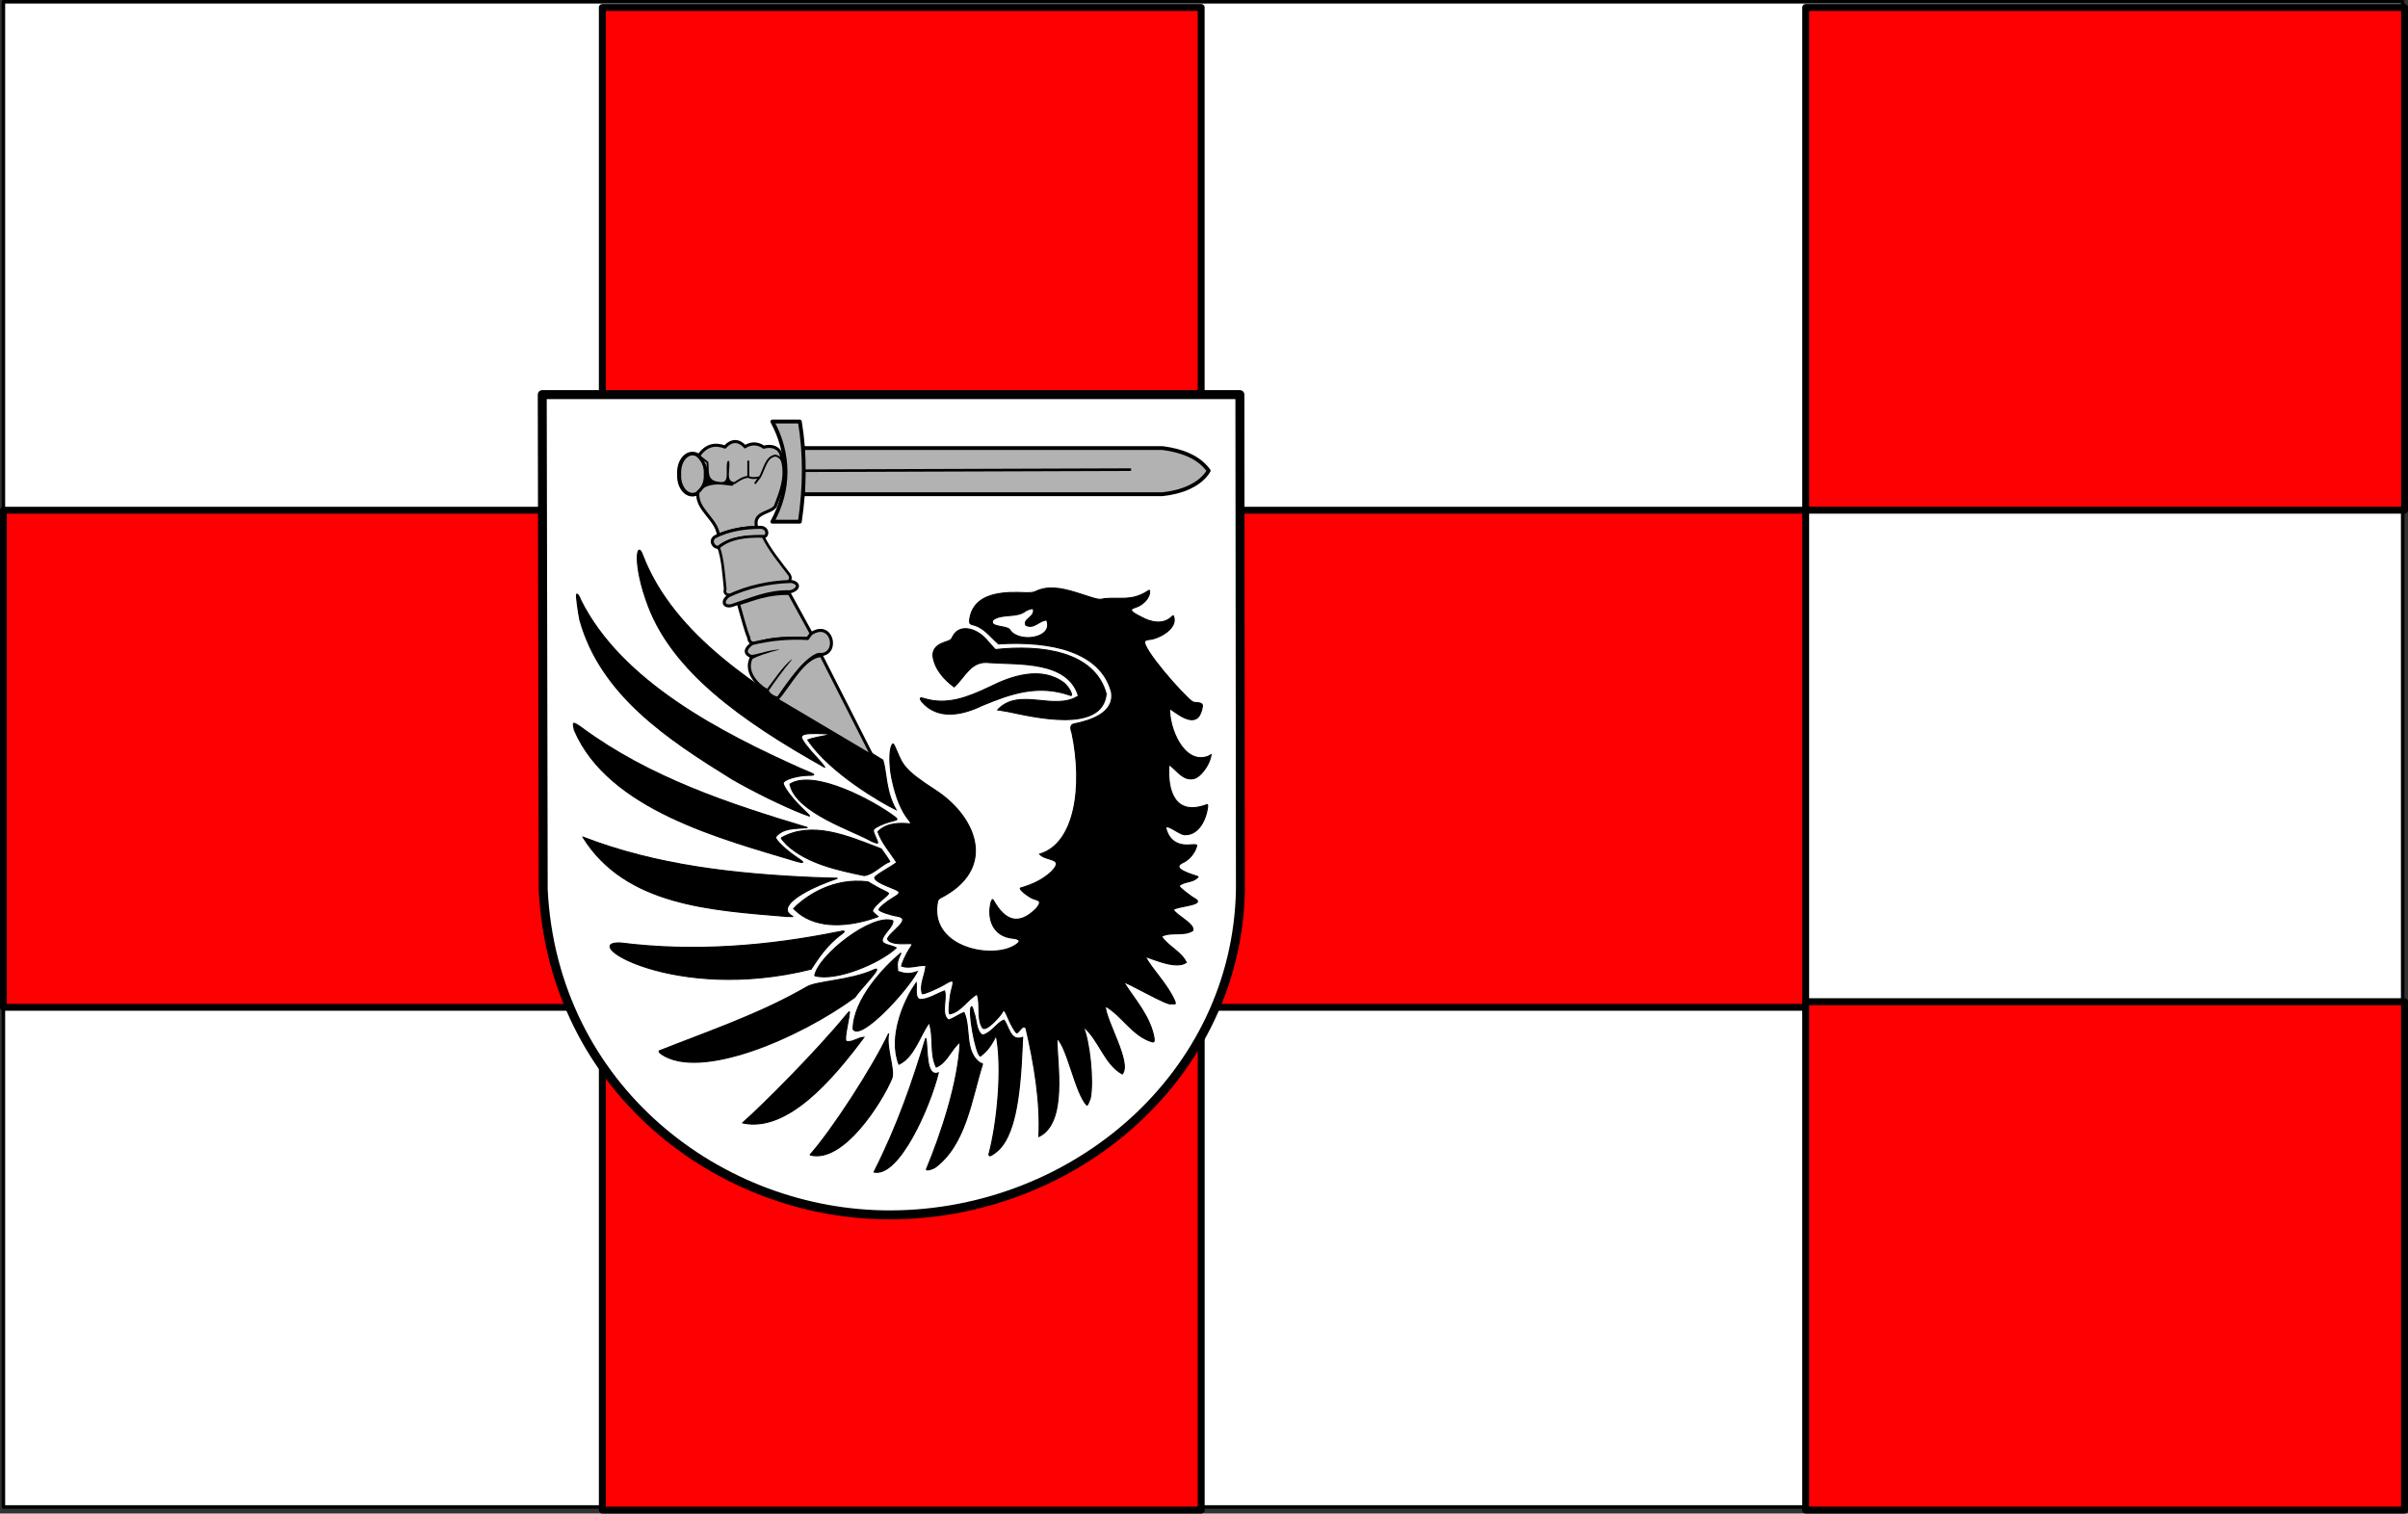
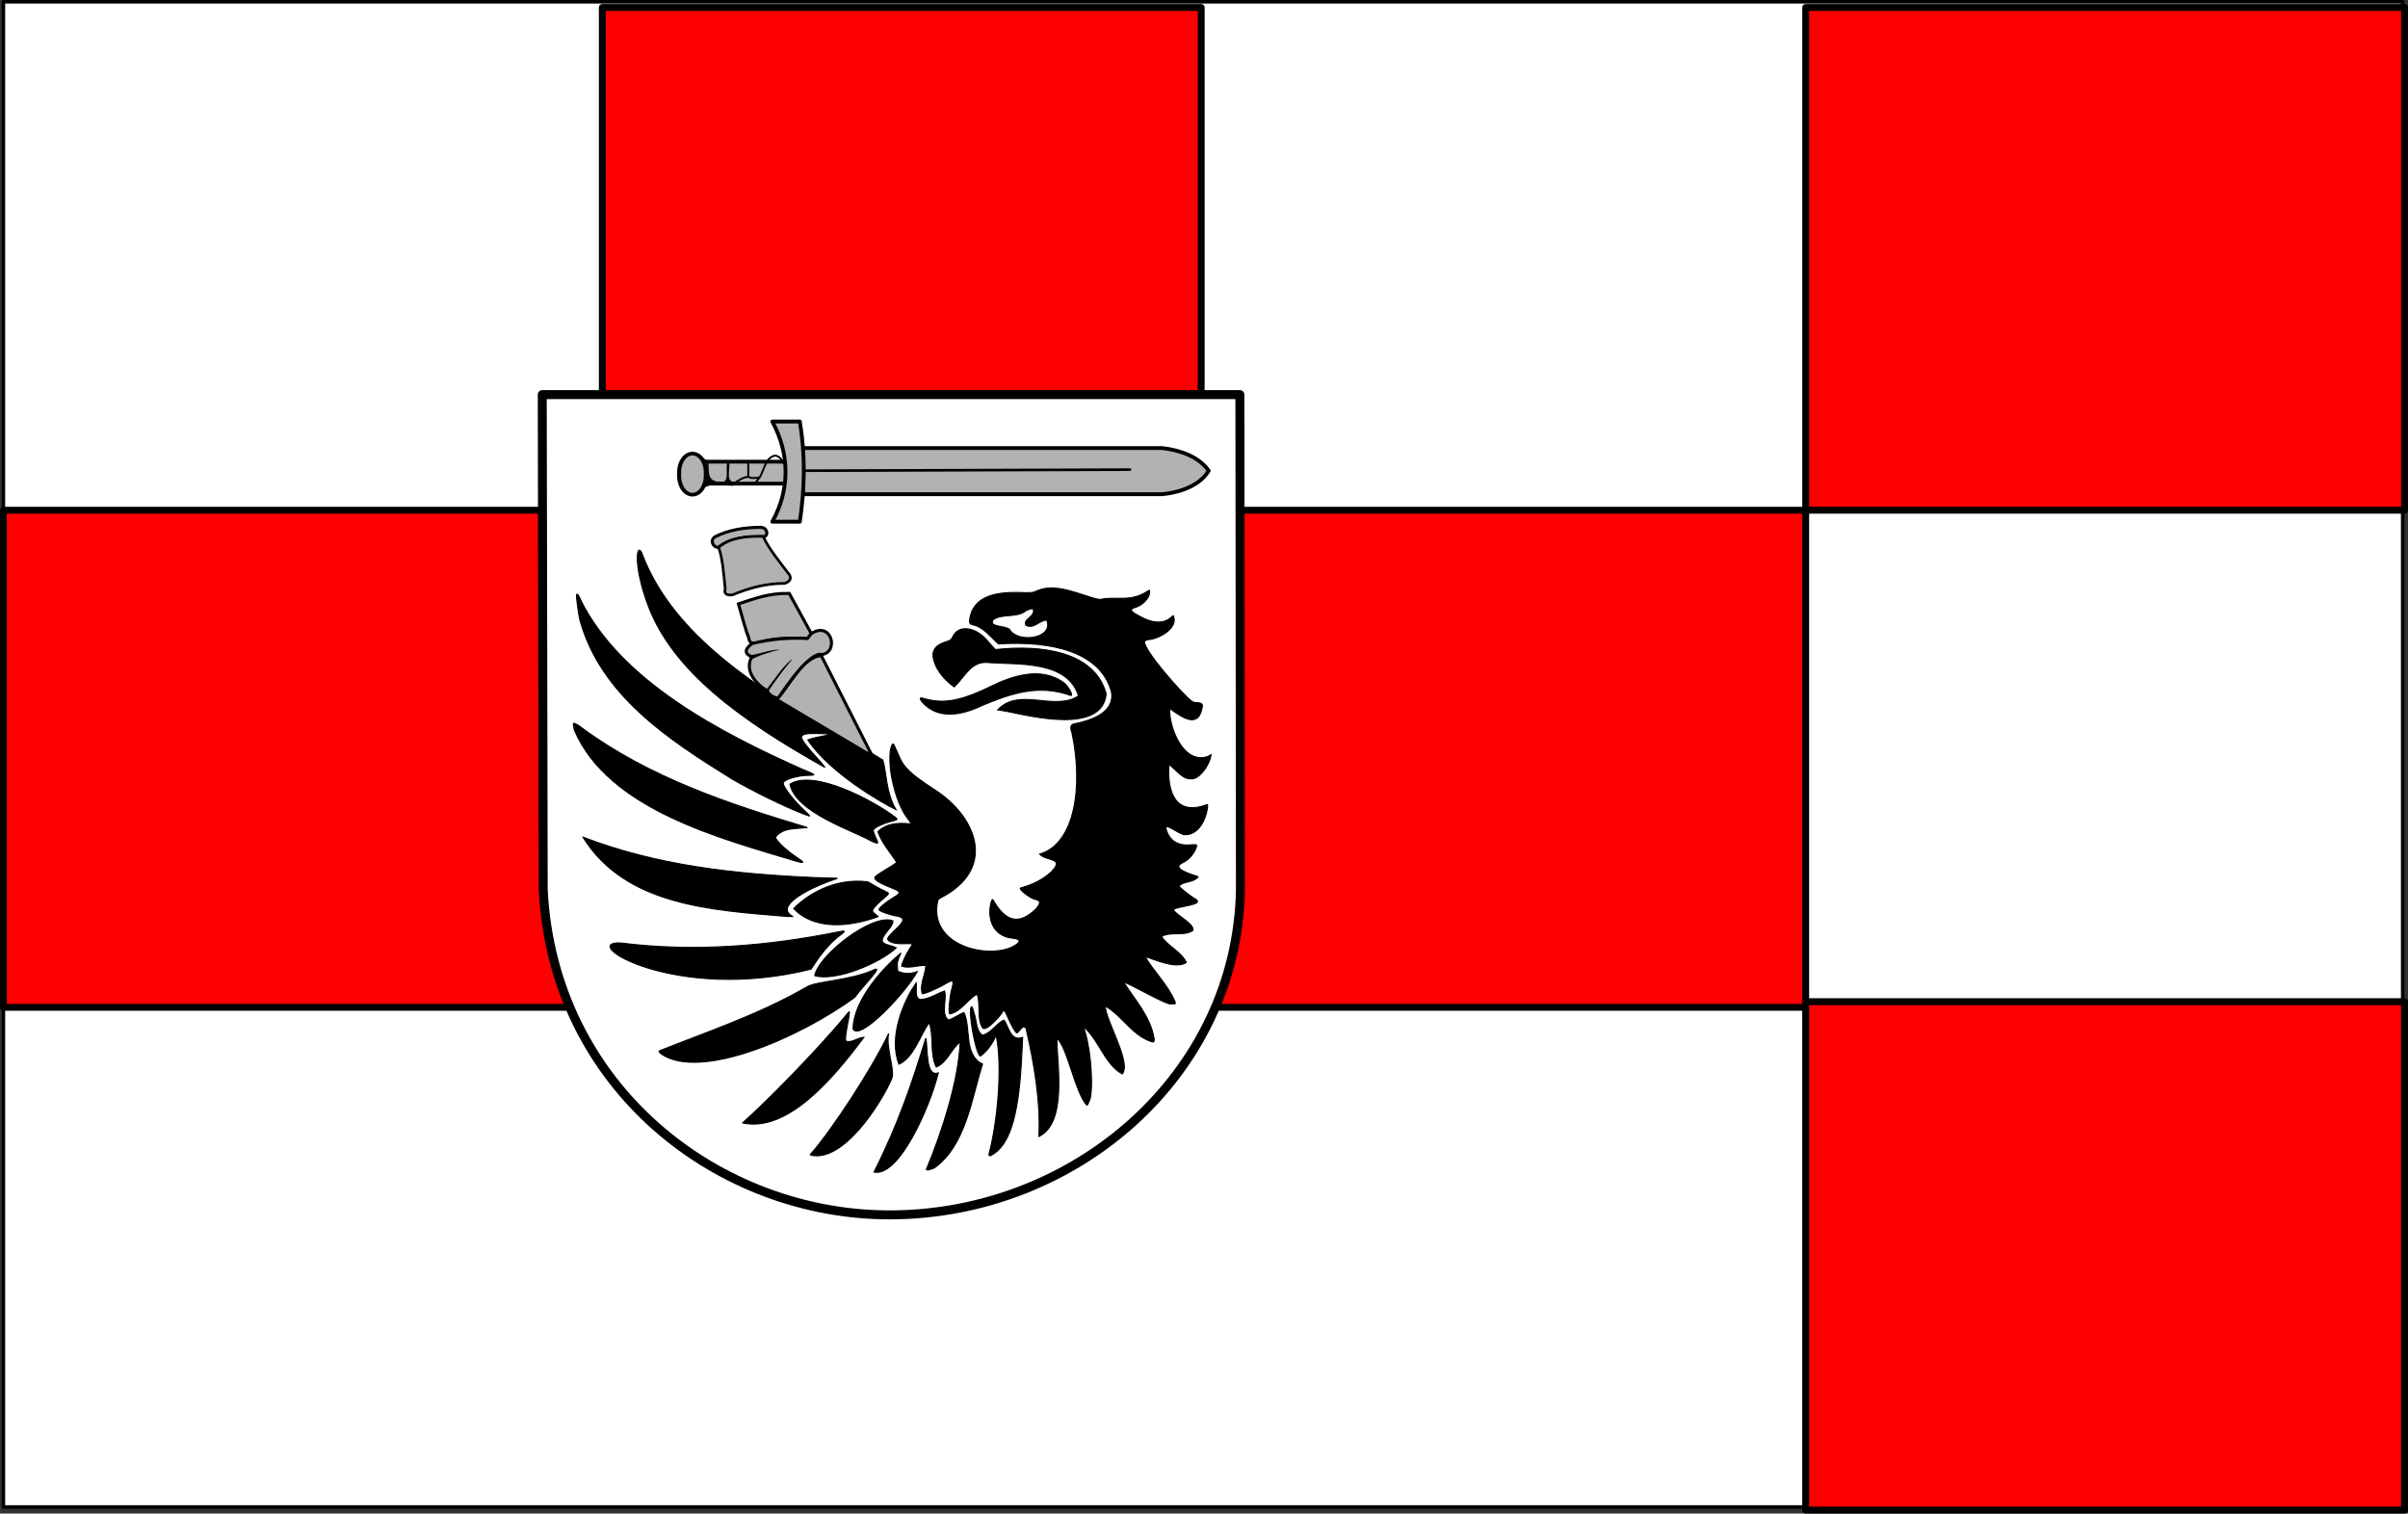
<svg xmlns="http://www.w3.org/2000/svg" height="612.063" width="973.683">
  <rect width="100%" height="100%" fill="#333333" stroke="none" />
  <g fill-rule="evenodd" stroke="#000" stroke-linecap="round" stroke-linejoin="round">
    <path d="m1.378.709h970.152v608.698h-970.152z" fill="#fff" stroke-width="1.417" />
    <path d="m1.385 206.321h242.157v201.036h-242.157z" fill="#fe0002" stroke-width="2.771" />
    <path d="m487.984 206.321h242.157v201.036h-242.157z" fill="#fe0002" stroke-width="2.771" />
    <path d="m243.55 3.009h242.152v203.305h-242.152z" fill="#fe0002" stroke-width="2.786" />
    <path d="m730.138 3.009h242.152v203.305h-242.152z" fill="#fe0002" stroke-width="2.786" />
-     <path d="m243.558 405.088h242.147v205.574h-242.147z" fill="#fe0002" stroke-width="2.802" />
    <path d="m730.135 405.088h242.147v205.574h-242.147z" fill="#fe0002" stroke-width="2.802" />
  </g>
  <g transform="matrix(.436 0 0 .436 218.476 159.227)">
    <g stroke="#000">
      <path d="m1.8.8.9 459.4c9.3 183.7 163.4 302.1 322.6 301.4 170.6-.7 320.7-129.5 324-301.4l-.5-459.4z" fill="#fff" fill-rule="evenodd" stroke-linecap="round" stroke-linejoin="round" stroke-width="8.312" />
      <path d="m357.5 597.7c2.1 8.3-.6 36.6 11.6 32.2-7.5 31-36.3 96.9-59.6 92 22.8-45.3 35.5-83.5 48-124.2z" />
      <path d="m358.1 719.3c13.9-33.5 29.6-80.7 31.3-118.1-8.3 6.3-12 19.1-22.2 23.3-6.2-12.6-1.9-28.3-6.6-41.3-9 13.1-14.1 32.1-28 38.7-10.1-26 5.4-58.1 11.5-68.5l4.5-7c.7 4.3-1.7 14.5 3.7 15.5 8.3-.3 15.1-5.3 22.6-8 2.4 7.6-3.8 21.8 3.7 27 5-1.6 9.3-5 14.3-7 6.6 14.2-.1 36.4 15.2 47 1.1 0 2 .4 2 .9-10.2 32.1-15.3 74.9-44.4 96.1-4.1 2-7.6 2.6-7.6 1.4z" />
      <path d="m250.1 706c20.4-22.9 57.9-80.6 73-112.6-2.9 12.6 6.1 34 2.8 41.8-8.7 20.9-44.8 79.2-75.8 70.8z" />
      <path d="m416.1 705.3c7.9-29.7 12.7-81.2 6.7-110.3-3.8 8.1-8.1 14.6-14.8 19.4-4.5-2.8-11.7-43.6-8.1-45.9.5-.3 1.4 2.1 2.1 5.2 2.6 6 2 18 8.2 21.2 8.1-1.9 12.5-10.7 19.7-14 4.6 5.4 5.7 20.3 17.4 16.1l-.7 14.7c-2.4 53.6-9.9 81.5-24.9 92.4-4.5 3.2-5.6 3.5-5.6 1.2z" />
      <path d="m450.5 588.7c-2.6-4.6-5.9 2.7-8.5 4.2-1.1 0-5.7-7.8-8.5-14.8-2.6-6.3-4-7.4-5.3-4-1.9 3.2-15.3 18.5-18.2 13.8-5.5-9.3-1.3-21.4-4.9-31-8.9 4.6-15.1 16.5-25.4 18.3-1.4-.8-.1-15.9 1.9-23.1 2.4-8.5 1.4-9.2-6.1-4.7-7.2 4.3-20.4 9.9-21.3 9-2.6-8.9 3-17.5 3.4-26.2-7.5-.3-15.4 3.2-22.5.7 0-2 4.3-11.5 7.2-15.8 4.3-6.3 3.5-5-6.9-5-10 0-13.3-2.8-13.3-4.7 2.8-6.9 23-18.1 9.4-20.8-7.2-1.1-17.4-4.7-17.4-6.1 0-1.6 6.9-7.4 13.6-11.3 6.8-4 6.7-5.5-.3-8.2-2.8-1.4-19.8-7.1-16.9-11 6.3-5.1 13.7-8.5 20.1-13.2-5.9-9.4-13.8-17.9-17.5-28.6 8.6-8.6 21-8.2 30.4-7.2.6.1-.5-2.2-1.8-3.7-6.9-8.4-12-20.9-15.7-38.8-2.4-11.8-2.4-26.1 0-30.4 1.2-2.3 1.4-2.1 4.5 5.1 5.6 13 6.9 17.8 35.4 36.2 37.3 23.9 57.4 70.3 9.3 98-4 2.3-5.6 2.4-6.7 5.1-8.8 42.3 48.4 54.5 70.8 41.7 7.1-4 6.1-6.6-1.7-7.3-17.7-1.9-23.5-17.9-19.5-33.5 1.1-2.8 1.3-2.8 2.3-1.1 10.3 18 22.8 24 39.6 7.2 4.4-5.5 4.1-7.3-1.5-8.7-4.5-1.1-14.6-9-13.3-10.3 10.9-3.1 20.5-7.4 28.9-15.2 12.7-13.3-4.8-9.5-11-16.3 32.8-9.6 40.5-62.6 30-112.4-1.9-5-1.3-7.6 1.7-8.3 15.1-3.1 38.1-10 34.9-29.7-10.2-37.9-56.7-47.6-104.7-44.6-7-5.9-12.8-14.3-21.9-17.2-4.7-1.2-5-1.4-5-4.4 2.5-23.5 25.8-26.4 45-26.1 12.5.5 13.8.4 18-1.7 12.9-5.4 27.6-.8 40.2 3.2 16.5 5.4 16.8 5.5 22.1 4.2 14.8-1.2 24.9 2.3 38.9-6.3 2.8-1.9 2.8-1.9 2.8.2 0 5.4-6.2 12.1-13.1 14.2-6.3 1.9-5.1 3.8 5.5 9.1 8.7 4.8 20 7.4 28.1-.3.3-.5 1-1 1.5-1 4.8 11.4-12.9 21-22 22-1.4 0-3.5.6-4.5 1.4-3.3 6.2 35.6 50.4 44.1 56.3 3 1.8 9.1-.3 9.4 3.9-3.2 22.3-19.2 10.4-30.4 2.4-.8 17.3 12.6 52.4 35.4 44.5l3-1.6-.6 2.8c-2 8-9.5 17.7-15 19.2-10.6 2.6-15.9-7.8-23.5-12.9-1.8 25 5.8 47.8 34.4 37.5 1.7-.7 1.8-.4 1.2 3.6-2.5 14.4-10.5 24-20.1 23.9-4.3 1.3-17.4-10.7-18.4-6.2 2.7 11.3 10.5 16.4 21.3 15.8 7.7-.5 7.8-.5 7.1 1.7-2 6.6-7.5 12.6-13.7 15.2-9.3 5.2 8.9 10.3 13.8 12 1.9.6 1.9.6.1 2-4.5 4-12.2 2.8-16.3 7.1-.4 1 10.6 9.7 15.6 12.4 7.9 5.5-18 6.3-20.9 9.6 2.4 5.3 20.3 13.3 18 19.4-8.4 5.5-20.9.6-29 5.5 6 9.2 18.2 13.9 23 24.1-9.3 6.3-28.4-2.4-38.2-5.6 7.2 13.2 20.7 25.5 27.7 41.9.7 2.3.5 2.4-3.2 1.9-2 3.3-44.1-22.1-44.1-19.5 10.6 16.5 24.4 31.5 27.9 51.4.3 3.3.1 3.8-1.7 3.5-18.2-5.3-27.8-24.3-43.5-33.2.1 13.2 24.6 52.7 15.7 63-17-9.7-21.5-32.1-36.3-44 5.9 12.7 10 50.7 6.6 66.8-1.2 3.4-2.5 6.2-3.1 6.2-10.8-11.3-18.2-54.4-27.8-62-.1 22.9 10 78.1-16.7 91 1.6-32.8-4.5-68-11.9-100.2z" />
      <path d="m187.6 676.3c19.1-16.7 68.9-66.9 95.4-99.2 1.8-2.3 3.5-4.1 3.7-3.8-.6 8.1-3.1 15.9-3.6 24 0 3.3.2 3.6 2.7 3.6 5 0 9.4-3.8 14.3-4-28.1 37.6-70.6 88.6-112.5 79.4z" />
      <path d="m112.4 612.5c-1.7-1.1-2.6-2.6-2.3-2.9 46.1-18.3 93.4-34.2 136.5-59.1 9.1-5.9 40.5-5.9 63.1-16.3 9.3-4.2-12.8 17.6-18 25.6-51.7 37.8-143.3 77.2-179.3 52.7z" />
      <path d="m290.1 589.4c.1-27.8 29.6-58.6 44.4-70.7-5.1 10.6-3 10.6-3.1 17 7.9 2.8 11.4 2.5 18.2.3-9.9 18.3-52.6 64.5-59.5 53.4z" />
      <path d="m74.4 509.4c67.8 8.6 136.3 3.1 203.1-10.5 5.1-1.1 5.6-.5 2 2.2-14.5 10.5-23 24.5-28.4 32.6-127.1 31.6-217-26.1-176.7-24.3z" />
      <path d="m254.5 539.8c3.3-18.9 53.2-58 72.4-51 .9 3.5-5.2 9.4-7.3 12.6-7.6 10.3 3.9 8.9 10.5 12.5-14.7 13.8-55.3 31.4-75.6 25.9z" />
      <path d="m239.2 481.4-4.2-3.8 2.8-2.9c9.8-8.8 33.5-26 66-22 5.2 3 10.4 6.2 15.9 8.7 1.8.8 3.3 1.8 3.3 2.2-.1.5-2.8 3.1-6.1 5.8-3.3 2.8-6.8 6.3-7.7 7.8-1.6 2.8-1.6 2.9 1.2 5.3l2.8 2.4-2.8 1.1c-24.4 8.3-52.5 10.5-71.2-4.6z" />
      <path d="m39.5 411.2c68.3 26.4 140.8 34.3 213.6 37.5l22.5.7-9.1 3.3c-19.4 7.3-49.9 23.2-32.1 32.2l-5.9-.1c-69.8-5.9-149.5-10-189-73.6z" />
-       <path d="m228.6 418.3c-3-3.1-5.5-6.1-5-6.4 28.2-15.7 59.9-2.5 92.6 10.3 2.6 3.9 5.7 7.6 7.9 11.7-8.1 3.2-15 11.8-23.7 13-24.5-5.1-52.9-11.1-71.8-28.6z" />
      <path d="m238.1 433.8c-69.3-21-174.8-47.7-206.5-121.8-.8-3.1-1.2-5.8-.7-6.3s3.9 1.4 7.7 4.3c62.5 46 135.8 70.4 209.2 92.4-11.7 1.2-22.7-.1-29.7 8.9 0 2.8 10.4 12.6 19.8 18.8 7.2 4.7 7.3 5.6.2 3.7z" />
      <path d="m307.6 415.2c-17.2-10.1-70.6-26.5-76.1-53.1 22.4-14.2 78.4 15.7 98.6 31.4 1.3 1.6 1.2 1.6-5.7 3.4-5.4 1.4-12.9 4.7-14.7 6.6-1.3 1.3-1.2 2.1.9 7 3.4 7.5 3.5 7.2-3 4.7z" />
      <path d="m243.5 389.5c-17.3-6.7-45.9-20.7-65.7-32.2-58.6-36.3-121.7-77.5-141.1-147.4-1.6-7.4-3.6-23.1-3.1-23.8.8-.9 2.3 1.2 3.9 5.4 37.5 75.4 130.2 123.1 203.9 156.1 6.1 2.5 11.6 4.9 12.1 5.4.6.6-1 .9-4 .9-10.7 0-23.6 3.8-24.2 7.1-.5 2.7 7.8 14.1 16.7 22.7 4.7 4.5 8.3 8.2 8 8.2-.2 0-3.2-1.1-6.5-2.4z" />
      <path d="m248.1 321.1c8.9-3.9 35.9-5.5 7.5-6-9.6-.1-12.9.8-13.4 3.2-.4 2.1 5.9 10.5 15.2 20.3 3.8 4.1 6.8 8.2 6.4 7.9-79.5-44.5-140.6-89.7-163.4-149-15.2-39.5-10.8-62.9-5.5-47.8 28.8 75.3 108.5 123.8 174.3 163.5 11.1 4.2 41.2 21.9 48.5 26.6 3.5 11.2 2.5 29.2 12.1 45.9-12.1-5.7-61.2-33.8-81.7-64.6z" />
      <path d="m353.6 285.3c-2.2-3.3-1.5-3.8 2.7-2.5 21.2 6.5 40.6-1.5 59.6-10.4 21.3-10.8 48.9-20 70-4 5.4 4.9 8.4 12.3 5.9 11.4-29.5-10.5-54.4-2.2-81.8 9.2-18.5 9-41.5 14-56.4-3.7z" />
      <path d="m469.7 210c-6.7-.3-11.7 8.7-19.4 4.7-3-5.8 8.9-7.6 6.9-15-.7-.8-2.8-.3-6.8 1.5-8.4 7.1-22.4 2.2-30.6 8.6-3.8 7 11.3 5 15.4 8.8 7.3 13 41.2 8.9 34.5-8.6z" fill="#fff" />
      <path d="m433.7 294.8c-5-.7-9.3-1.4-9.6-1.5 20.1-21.5 52.3 1.6 75-13-9.9-32.9-55.4-29-82.4-30.9-17.3-2.4-22.6 13.1-32.9 22.5-9.6-7.1-18.3-16.9-19.7-29.1 0-6.1 3.6-10 11.7-12.6 5-1.5 5.5-2.4 6.8-5.1 6.3-12.4 23.4-7.5 33.1 5.3l6.3 6.9c42.2-4.7 92.1 1.5 102.8 41.1-3.6 37-68.1 21.1-91.1 16.4z" />
    </g>
    <g transform="translate(639.881 .068)">
      <g stroke="#000">
        <g transform="translate(0 .51)">
          <g fill="#b2b2b2" fill-rule="evenodd" stroke-linecap="round" stroke-linejoin="round">
            <path d="m-488.596 62.432h77.699v20.353h-77.699z" stroke-width="3.539" />
            <path d="m-396.4 49.8h333.5c17.7 2.3 33.6 8.1 42.9 21-7.7 13.2-25.3 20-42.9 21.8h-333.5z" stroke-width="3.543" />
            <path d="m-424.7 25.2h25.5c5.2 31 4.6 62 0 92.9h-25.5c16.4-29.6 16.3-62.7 0-92.9z" stroke-width="3.543" />
          </g>
          <path d="m-396.4 69.8c.3 0 .6 0 0 0z" fill="none" />
          <path d="m-395.5 70.8 303.5-1" fill="none" stroke-width="2.417" />
          <path d="m-486.5 75.6a11.2 17.4 0 1 1 -22.3 0 11.2 17.4 0 1 1 22.3 0z" fill="#b2b2b2" fill-rule="evenodd" stroke-linecap="round" stroke-linejoin="round" stroke-width="3.373" transform="matrix(1.104 0 0 1 50.64 -1.619)" />
        </g>
-         <path d="m-493.2 57.8c6.8-10.2 15.2-11.9 24.5-8.5 6.6-6.9 12.8-6.4 18.7-.3 6.1-3.7 11.9-3.2 17.4.5 9.3-2.6 15.9 2.2 16.4 9 5.7 17-.1 31.5-5.8 46-4.7 6.6-21.5 5-17.1 19.7-13-.5-24.4 2.9-35.6 6.7-1.7-14.9-21-23.8-19-39.6 12-10.7 8.7-25.1.5-33.5z" fill="#b2b2b2" fill-rule="evenodd" stroke-width="2.835" />
        <path d="m-492.5 57.6 7.6 6c.9 7.9-2 18 11.1 19 11.7 1.9 6-12.6 8.3-19.5 1 7.3-4 19 5.8 19.7 4-2.8 8.1-5.5 12.7-5.8v-14.3 14.3c3.4 1.8 6.8 1 10.2.5l-3.7 5.3c1.1-1.7 2.7-3.4 4.3-5.6 4.5-8.4 5.7-18.5 14.2-19.9 3.6.5 6.2 3.4 7.4 7.4" fill="none" stroke-linejoin="round" stroke-width="1.772" />
      </g>
      <path d="m-492.9 91.1c9.9-11 26.3-5.8 31.3-5.8l2.6-3.2c-5.5 1.3-6.4-2-6.9-4.1.6 7.8-20.6 6.3-19.4-7.2.7 13.6-5 18.9-7.6 20.3z" fill-rule="evenodd" />
    </g>
    <g fill-rule="evenodd" transform="translate(639.881)">
      <g fill="#b2b2b2" stroke="#000">
        <path d="m-477.7 132.6c12.6-6.3 26.8-8.6 41.9-8.7 6.5 0 7.7 7 3.7 8.7-15.5.1-30.9.5-42.6 9.8-4.9.5-8.3-6.7-3-9.8z" stroke-width="2.835" />
        <path d="m-474.5 142.5c3.7 10.1 4.7 24.8 6.1 38.6-1.6 5.2 2.8 6.2 7.1 5.3 15-6.2 30.8-10.6 48.2-10.5 5.9-2.3 5.9-5.2 4.1-8.2-8.8-11.6-18.4-23.1-24.3-35.4-16.3-.4-31.1 1.4-41.2 10.2z" stroke-width="2.48" />
-         <path d="m-461 196c16.3-5.3 32.9-12.9 52.3-12.3 6.7-.8 11.6-7.4 1.7-9.6-20.2.5-40.3 4.9-58.1 13.2-7.6 5.6-4.1 11.7 4.1 8.7z" stroke-width="2.835" />
        <path d="m-456.1 194.9c3.2 10.8 6.9 25.7 9.4 30.9.4 4.4 2.7 6.7 7.9 5.6 14.7-5.3 30.8-4.9 47-4.1 1.3-1.4 3.4-1.9 3.3-4.7l-20.5-37.4c-19.4-.4-32.5 5-47.1 9.7z" stroke-width="2.835" />
        <path d="m-388.8 222.6c19.2-12.7 26.3 17.8 9.6 19.3-9.6-2.9-32.1 28-40 40.7-4.4-1-8.2-2.9-10.3-7.1-10.5-6.3-21.3-18.5-14.3-31.5-6.9-2.9-6.8-7 .3-12.3 17.6-4.3 34.7-5.6 51.4-4.7z" stroke-width="2.835" />
      </g>
      <path d="m-447.1 242c5 1.6 15.2-3.7 27.4-4.7.7-.1 1.2.1 1.8.1-9.3 2-22.7 6.6-27.1 9.7 2-2.5 2.8-4.3-2.1-5.1z" />
      <path d="m-430.1 274.4c7.7-9.9 14.8-21.3 23.7-28.4-.3.4-.3.9-.7 1.3-7.9 9.5-14.9 19.1-21.5 28.9z" />
      <path d="m-379.3 242.9 47.4 93.4-88.7-52.6c11.8-13 24.8-40.1 41.3-40.8z" fill="#b2b2b2" stroke="#000" stroke-width="2.835" />
    </g>
  </g>
</svg>